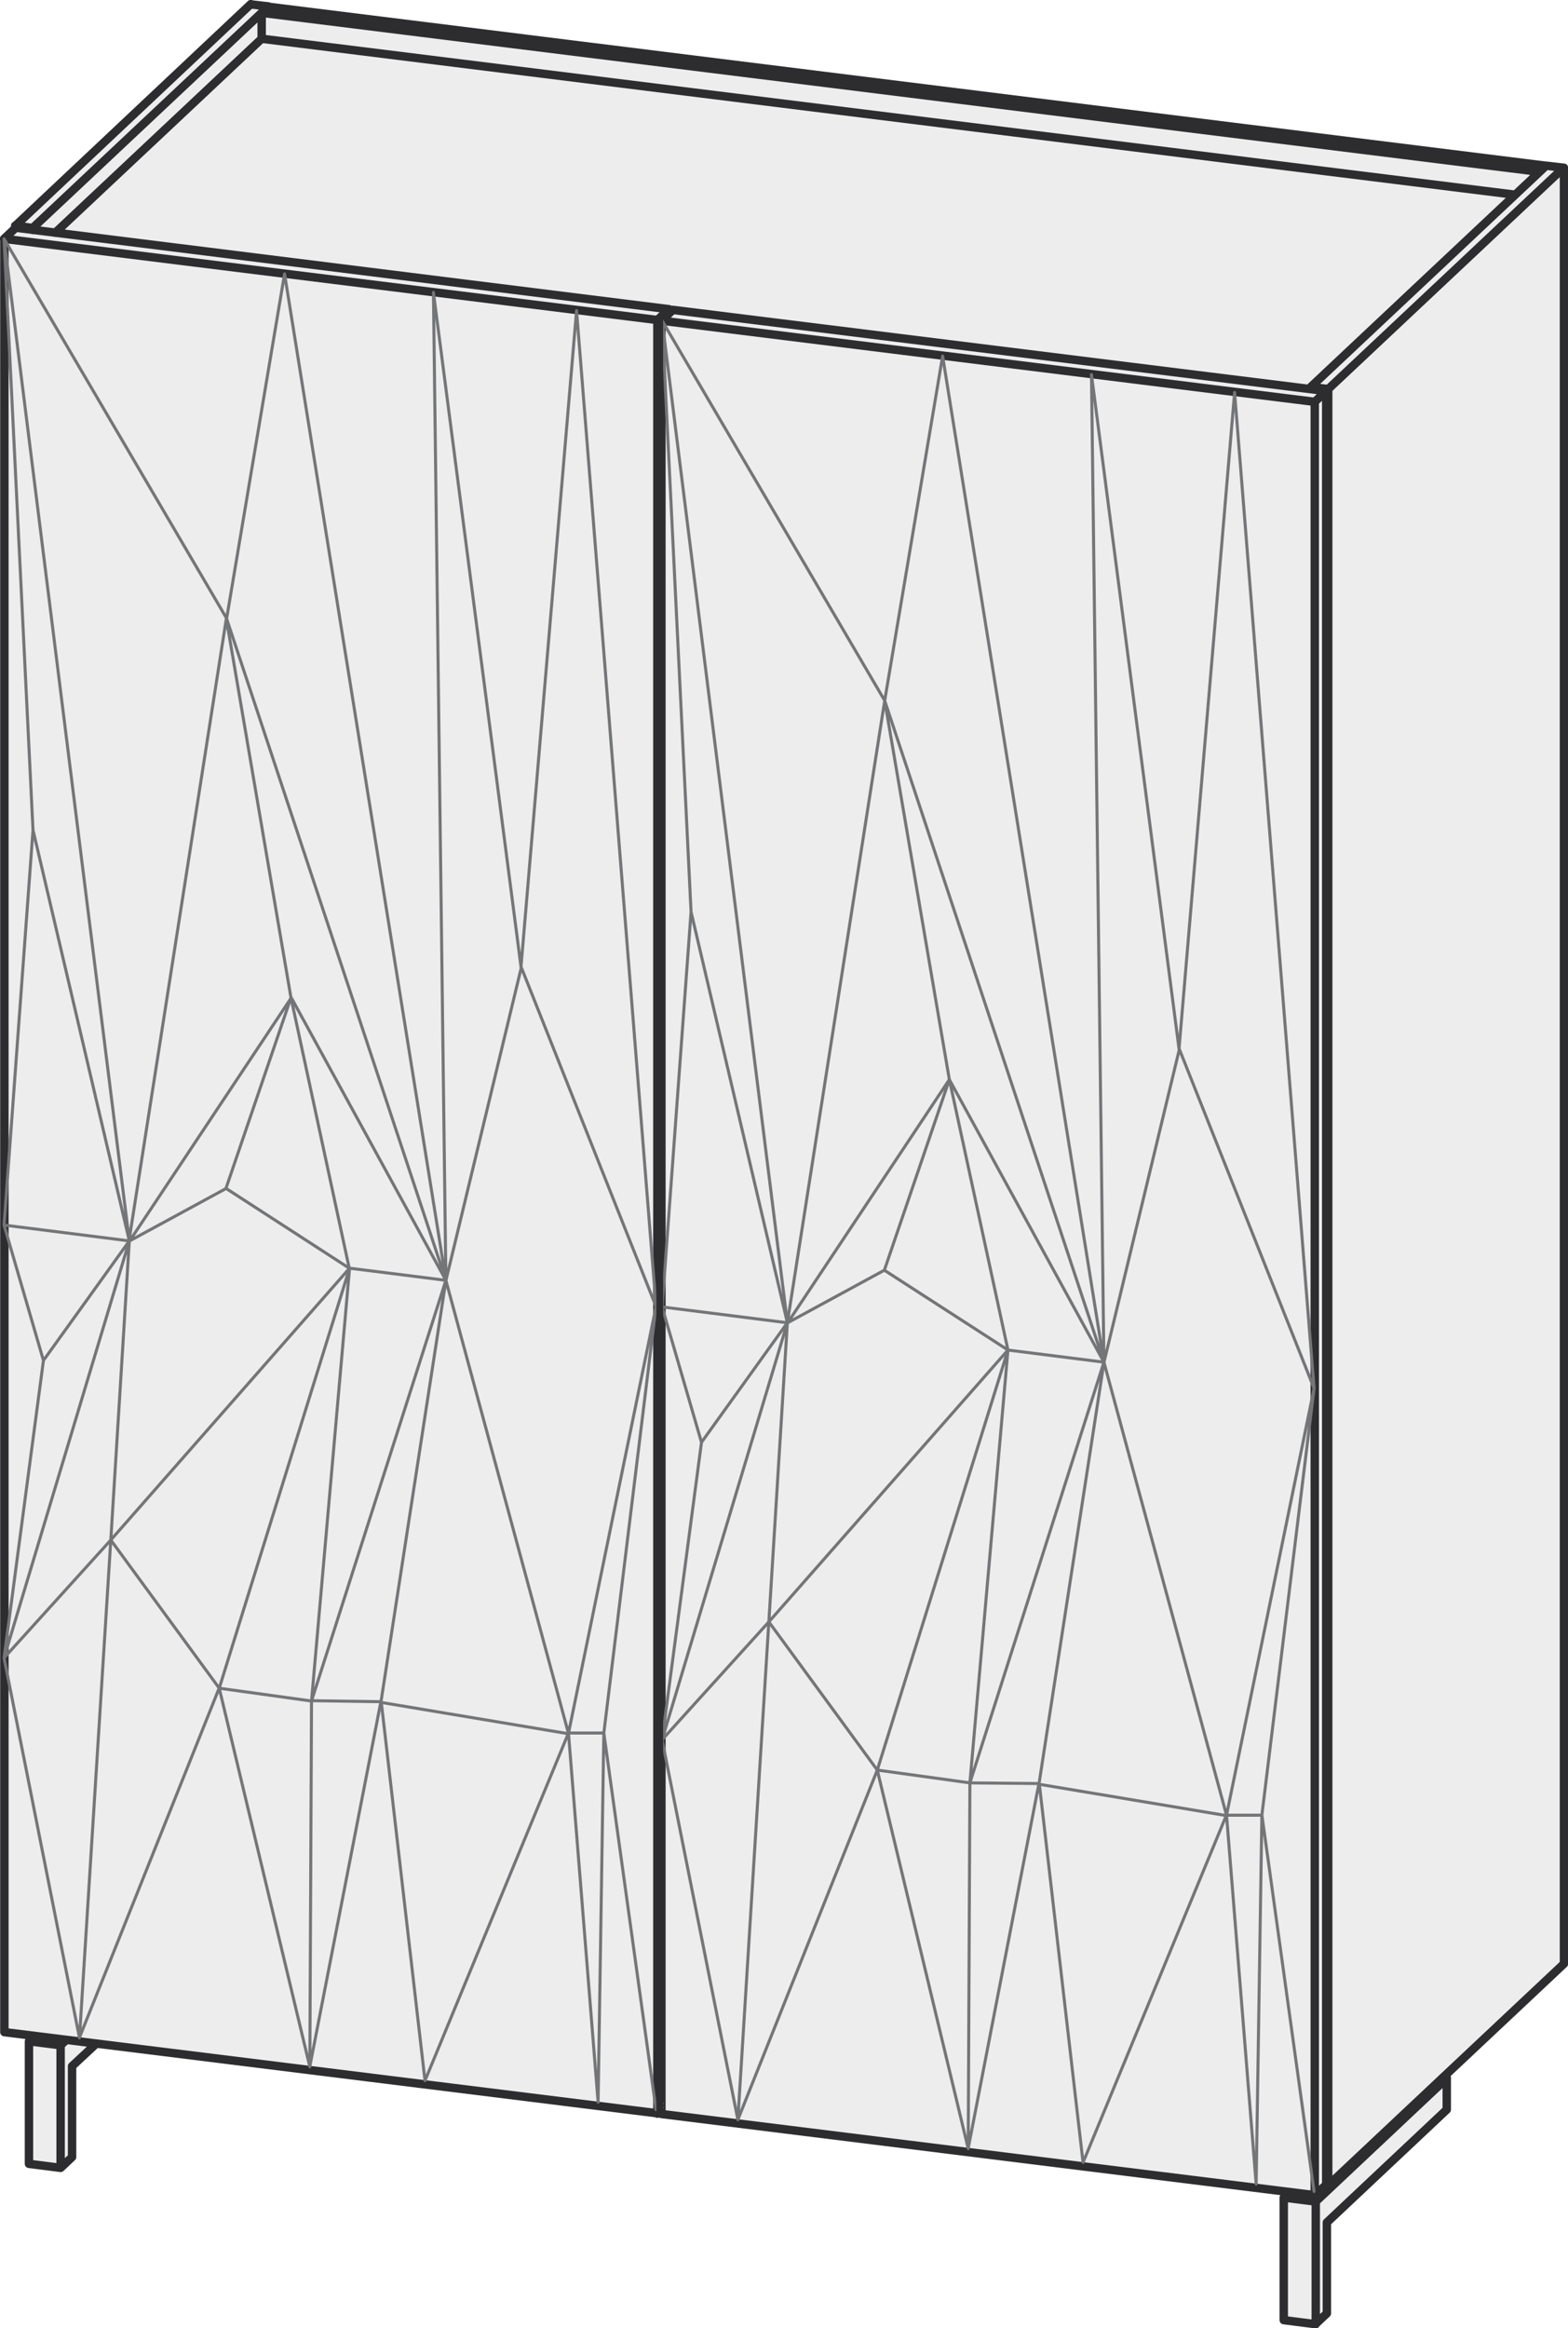
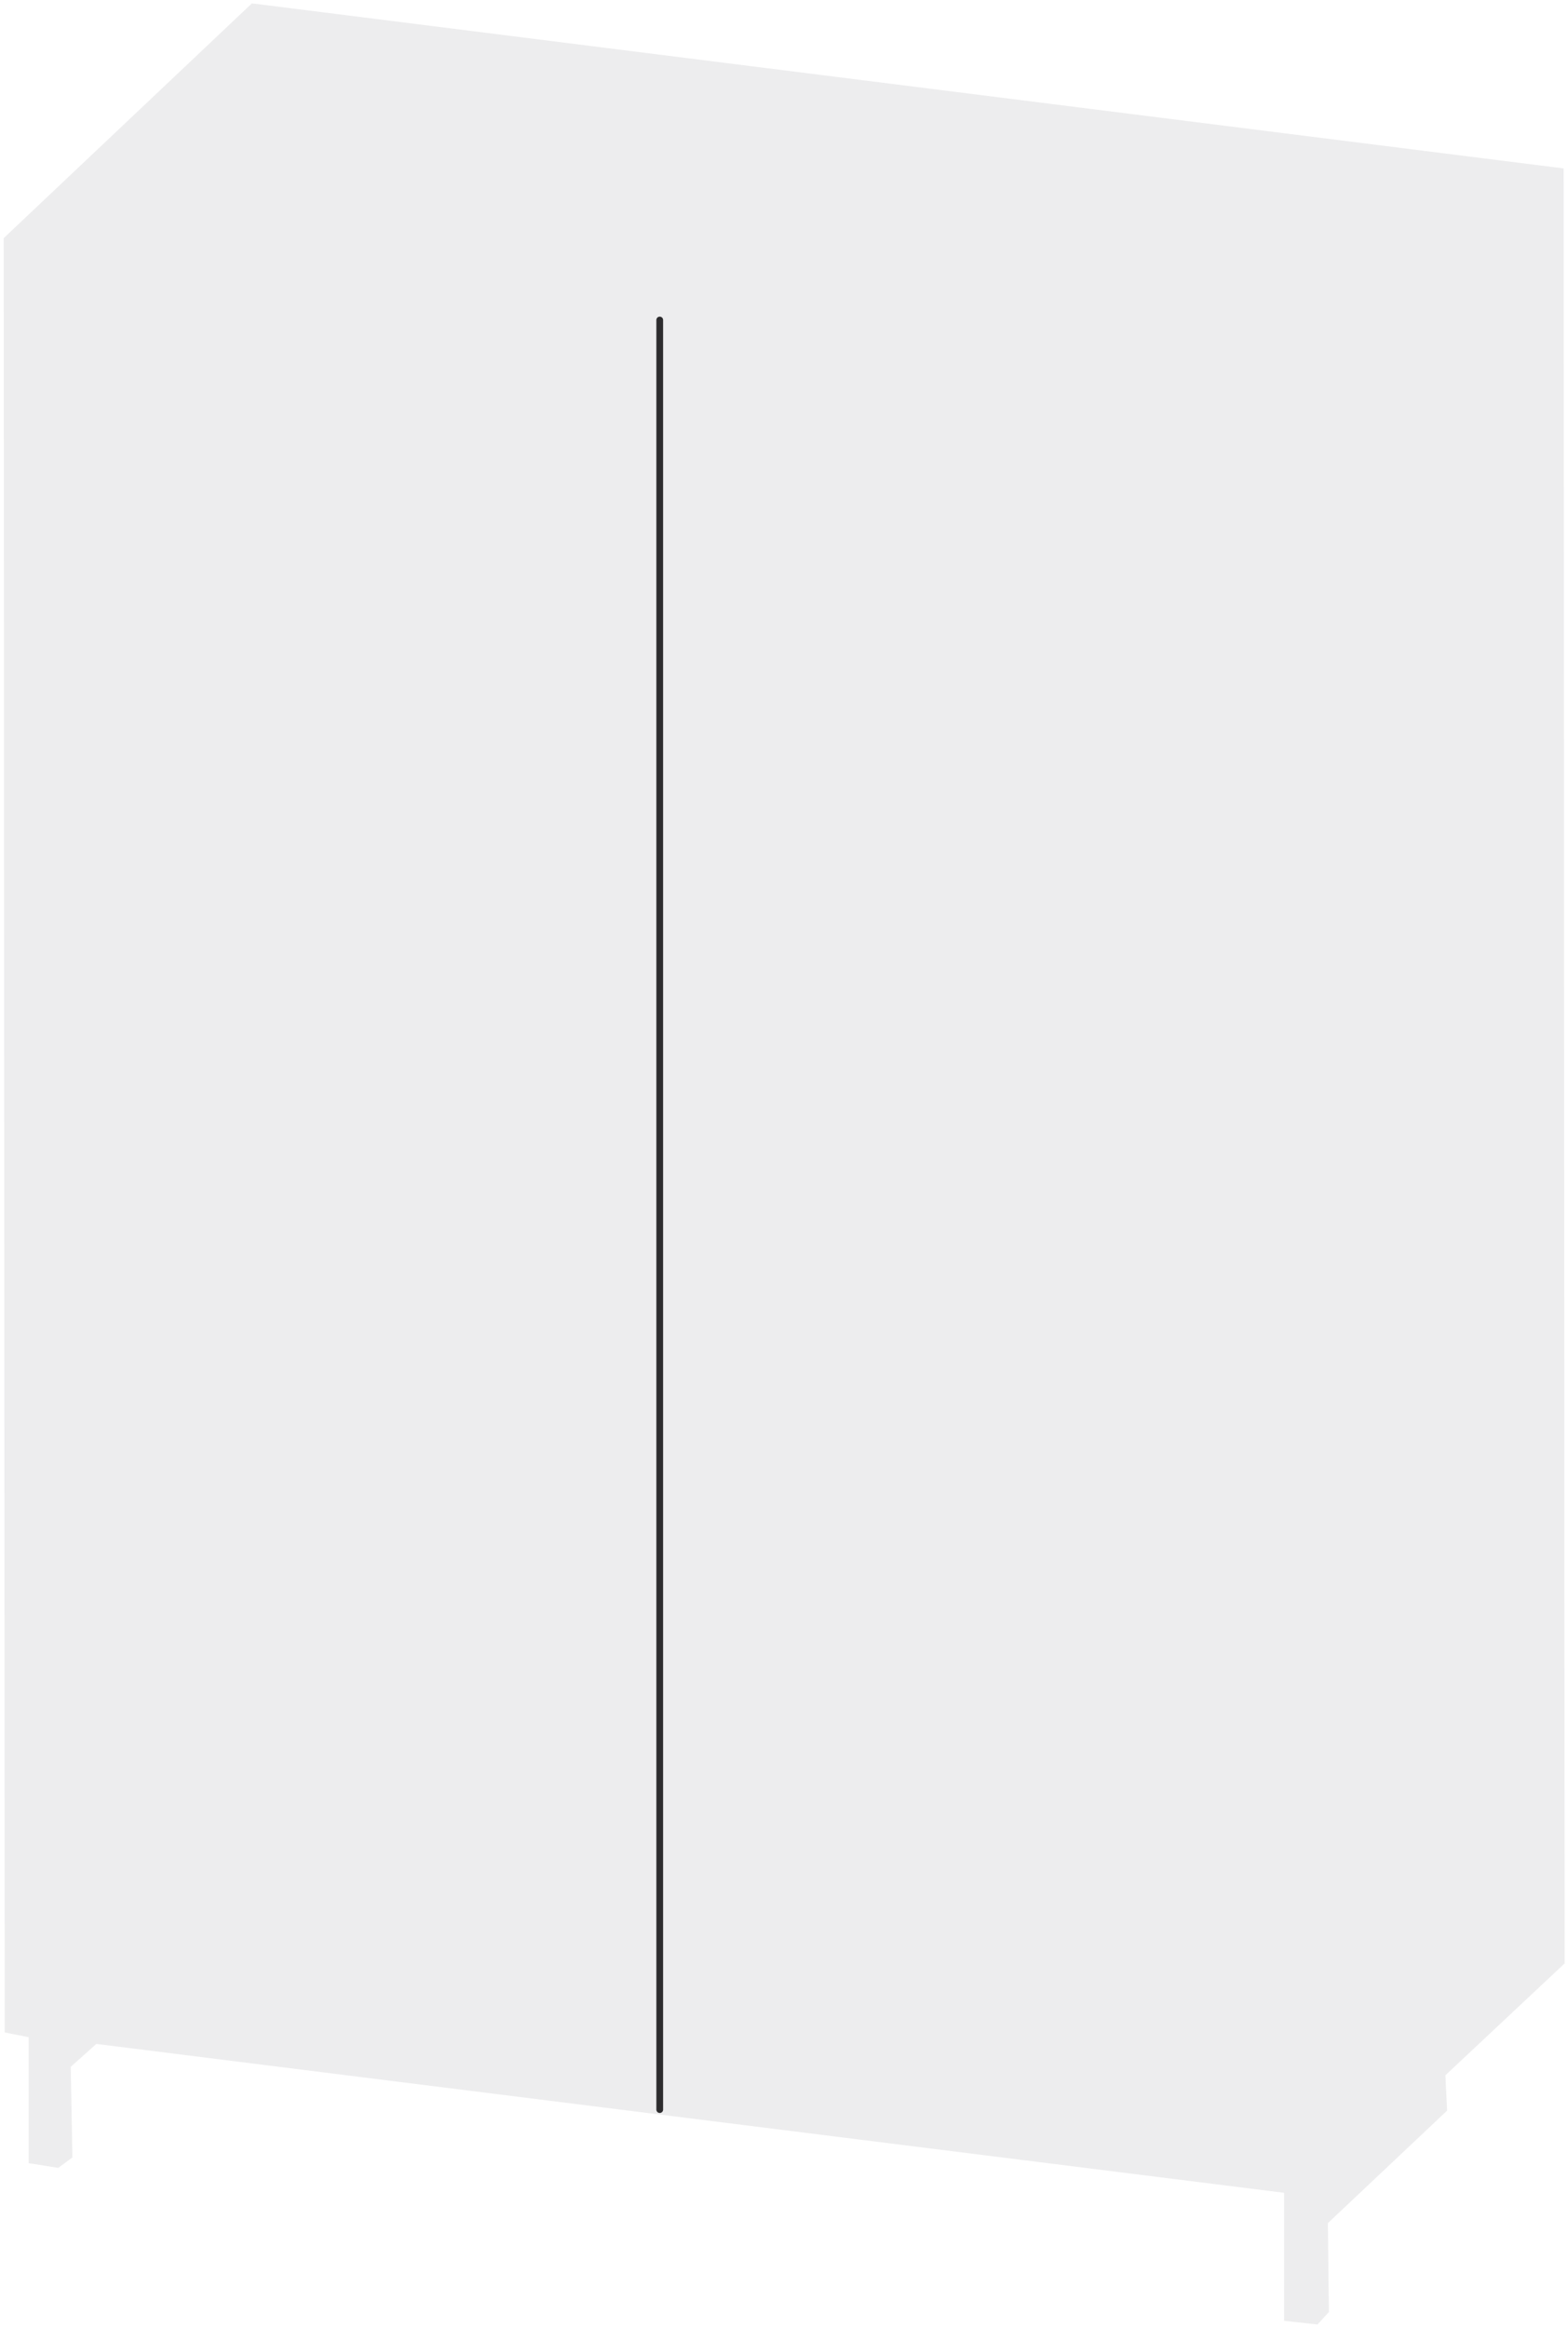
<svg xmlns="http://www.w3.org/2000/svg" id="Livello_1" data-name="Livello 1" viewBox="0 0 46.56 69.12">
  <defs>
    <style>
      .cls-1 {
        stroke-width: .25px;
      }

      .cls-1, .cls-2, .cls-3 {
        fill: none;
        stroke-linecap: round;
        stroke-linejoin: round;
      }

      .cls-1, .cls-3 {
        stroke: #2d2c2e;
      }

      .cls-2 {
        stroke: #747577;
        stroke-width: .09px;
      }

      .cls-4 {
        fill: #ededee;
        stroke-width: 0px;
      }

      .cls-3 {
        stroke-width: .2px;
      }
    </style>
  </defs>
  <polygon class="cls-4" points=".11 7.07 .14 60.34 .85 60.48 .85 64.22 1.73 64.36 2.15 64.05 2.1 61.36 2.86 60.68 38.13 65.1 38.13 68.9 39.12 69.01 39.46 68.64 39.43 66 42.97 62.66 42.92 61.61 46.46 58.29 46.43 5 7.48 .1 .11 7.07" />
  <g>
-     <path class="cls-1" d="M38.12,68.88l.94.12.34-.32v-2.7l3.55-3.34M42.84,61.68h.12v.95M42.96,61.7l-3.89,3.66v3.64M39.06,65.36l-.94-.12v3.64M38.29,65.09l-.16.15M.86,64.24l.94.12.34-.32v-2.7l.71-.66M.86,64.24v-3.64l.17-.15M1.8,64.36v-3.64l-.94-.12M1.97,60.56l-.17.16M7.77,1.15V.38l.2-.18,37.93,4.72M7.77.38l37.94,4.72.19-.18M44.98,5.78L7.77,1.15,1.64,6.91M19.52,9.5v53.25l.11-.11M19.87,9.3v-.12l-.35.32L.12,7.09M19.87,9.18L.47,6.76l-.34.32v53.25l19.4,2.41M46.44,58.3l-6.99,6.57h-.07M46.44,58.3V4.98l-.52-.06M39.44,11.55l6.99-6.57M45.91,4.92l-6.99,6.57.52.06v53.32M38.92,11.55v-.06M.45,6.7v.08M.98,6.83v-.06l-.52-.07L7.45.12M.98,6.76L7.97.19l-.52-.06M7.97.21v-.02M19.64,62.76V9.52l.34-.32M19.64,9.52l19.4,2.41.34-.32-19.4-2.41M39.04,11.93v53.25l.34-.32V11.61M19.64,62.76l19.4,2.41" />
-     <path class="cls-2" d="M30.85,52.95l-2.1,10.83M28.8,52.93l-.05,10.86-2.7-11.24M21.91,62.93l4.14-10.38M22.83,48.15l-.92,14.78-2.25-11.28M37.3,64.84l-.88-10.96-4.26,10.32-1.3-11.25M37.3,64.84l.17-10.96,1.55,11.18M36.41,53.89h1.06l1.55-12.67M19.66,51.65h.01M23.38,39.27l-3.72,12.38,3.17-3.5M19.66,51.65l1.17-8.83M19.66,38.8l1.17,4.02,2.55-3.55M20.52,27.07l-.86,11.73,3.72.47M23.38,39.27l-3.72-29.75.86,17.55,2.86,12.2ZM39.02,41.21l-2.36-29.56-1.65,19.49M19.66,9.52l6.61,11.28,1.72-10.23,4.79,29.87-.37-29.32,2.6,20.02M28.8,52.93l-2.75-.38M22.83,48.15l3.22,4.4,3.88-12.47M30.85,52.95l-2.05-.02M26.27,20.8l6.51,19.64,3.64,13.45,2.6-12.67-4-10.07-2.24,9.3-1.93,12.52,5.56.93M28.19,32.05l-1.92-11.25-2.89,18.47M23.38,39.27l-.55,8.88,7.1-8.07M29.93,40.08l-1.13,12.85,3.98-12.49M29.93,40.08l2.85.36-4.59-8.39M26.26,37.71l-2.87,1.56,4.8-7.22M28.19,32.05l-1.93,5.66,3.67,2.37-1.74-8.03ZM11.31,50.52l-2.11,10.83M9.25,50.5l-.05,10.86-2.69-11.24M2.36,60.49l4.15-10.38M3.29,45.72l-.93,14.78L.12,49.22M17.76,62.41l-.88-10.96-4.26,10.32-1.3-11.25M17.76,62.41l.17-10.96,1.55,11.18M16.87,51.45h1.06l1.55-12.67M.12,49.22h.01M3.84,36.84L.12,49.22l3.17-3.5M.12,49.22l1.17-8.83M.12,36.37l1.17,4.02,2.55-3.55M.98,24.64L.12,36.37l3.72.47M3.84,36.84L.12,7.09l.86,17.55,2.86,12.2ZM19.48,38.78l-2.36-29.56-1.65,19.49M.12,7.09l6.61,11.27,1.72-10.23,4.79,29.87-.37-29.32,2.6,20.02M9.25,50.5l-2.74-.38M3.29,45.72l3.22,4.4,3.87-12.47M11.31,50.52l-2.06-.03M6.73,18.37l6.51,19.64,3.64,13.45,2.6-12.67-4-10.07-2.24,9.3-1.93,12.52,5.56.93M8.64,29.62l-1.92-11.25-2.89,18.47M3.84,36.84l-.55,8.88,7.09-8.07M10.38,37.65l-1.13,12.85,3.99-12.49M10.38,37.65l2.86.36-4.59-8.39M6.72,35.28l-2.87,1.56,4.8-7.22M8.64,29.62l-1.93,5.66,3.66,2.37-1.73-8.03ZM19.48,62.63l.18-.18M19.66,62.57h-.11" />
-   </g>
+     </g>
  <line class="cls-3" x1="19.59" y1="9.5" x2="19.59" y2="62.63" />
</svg>